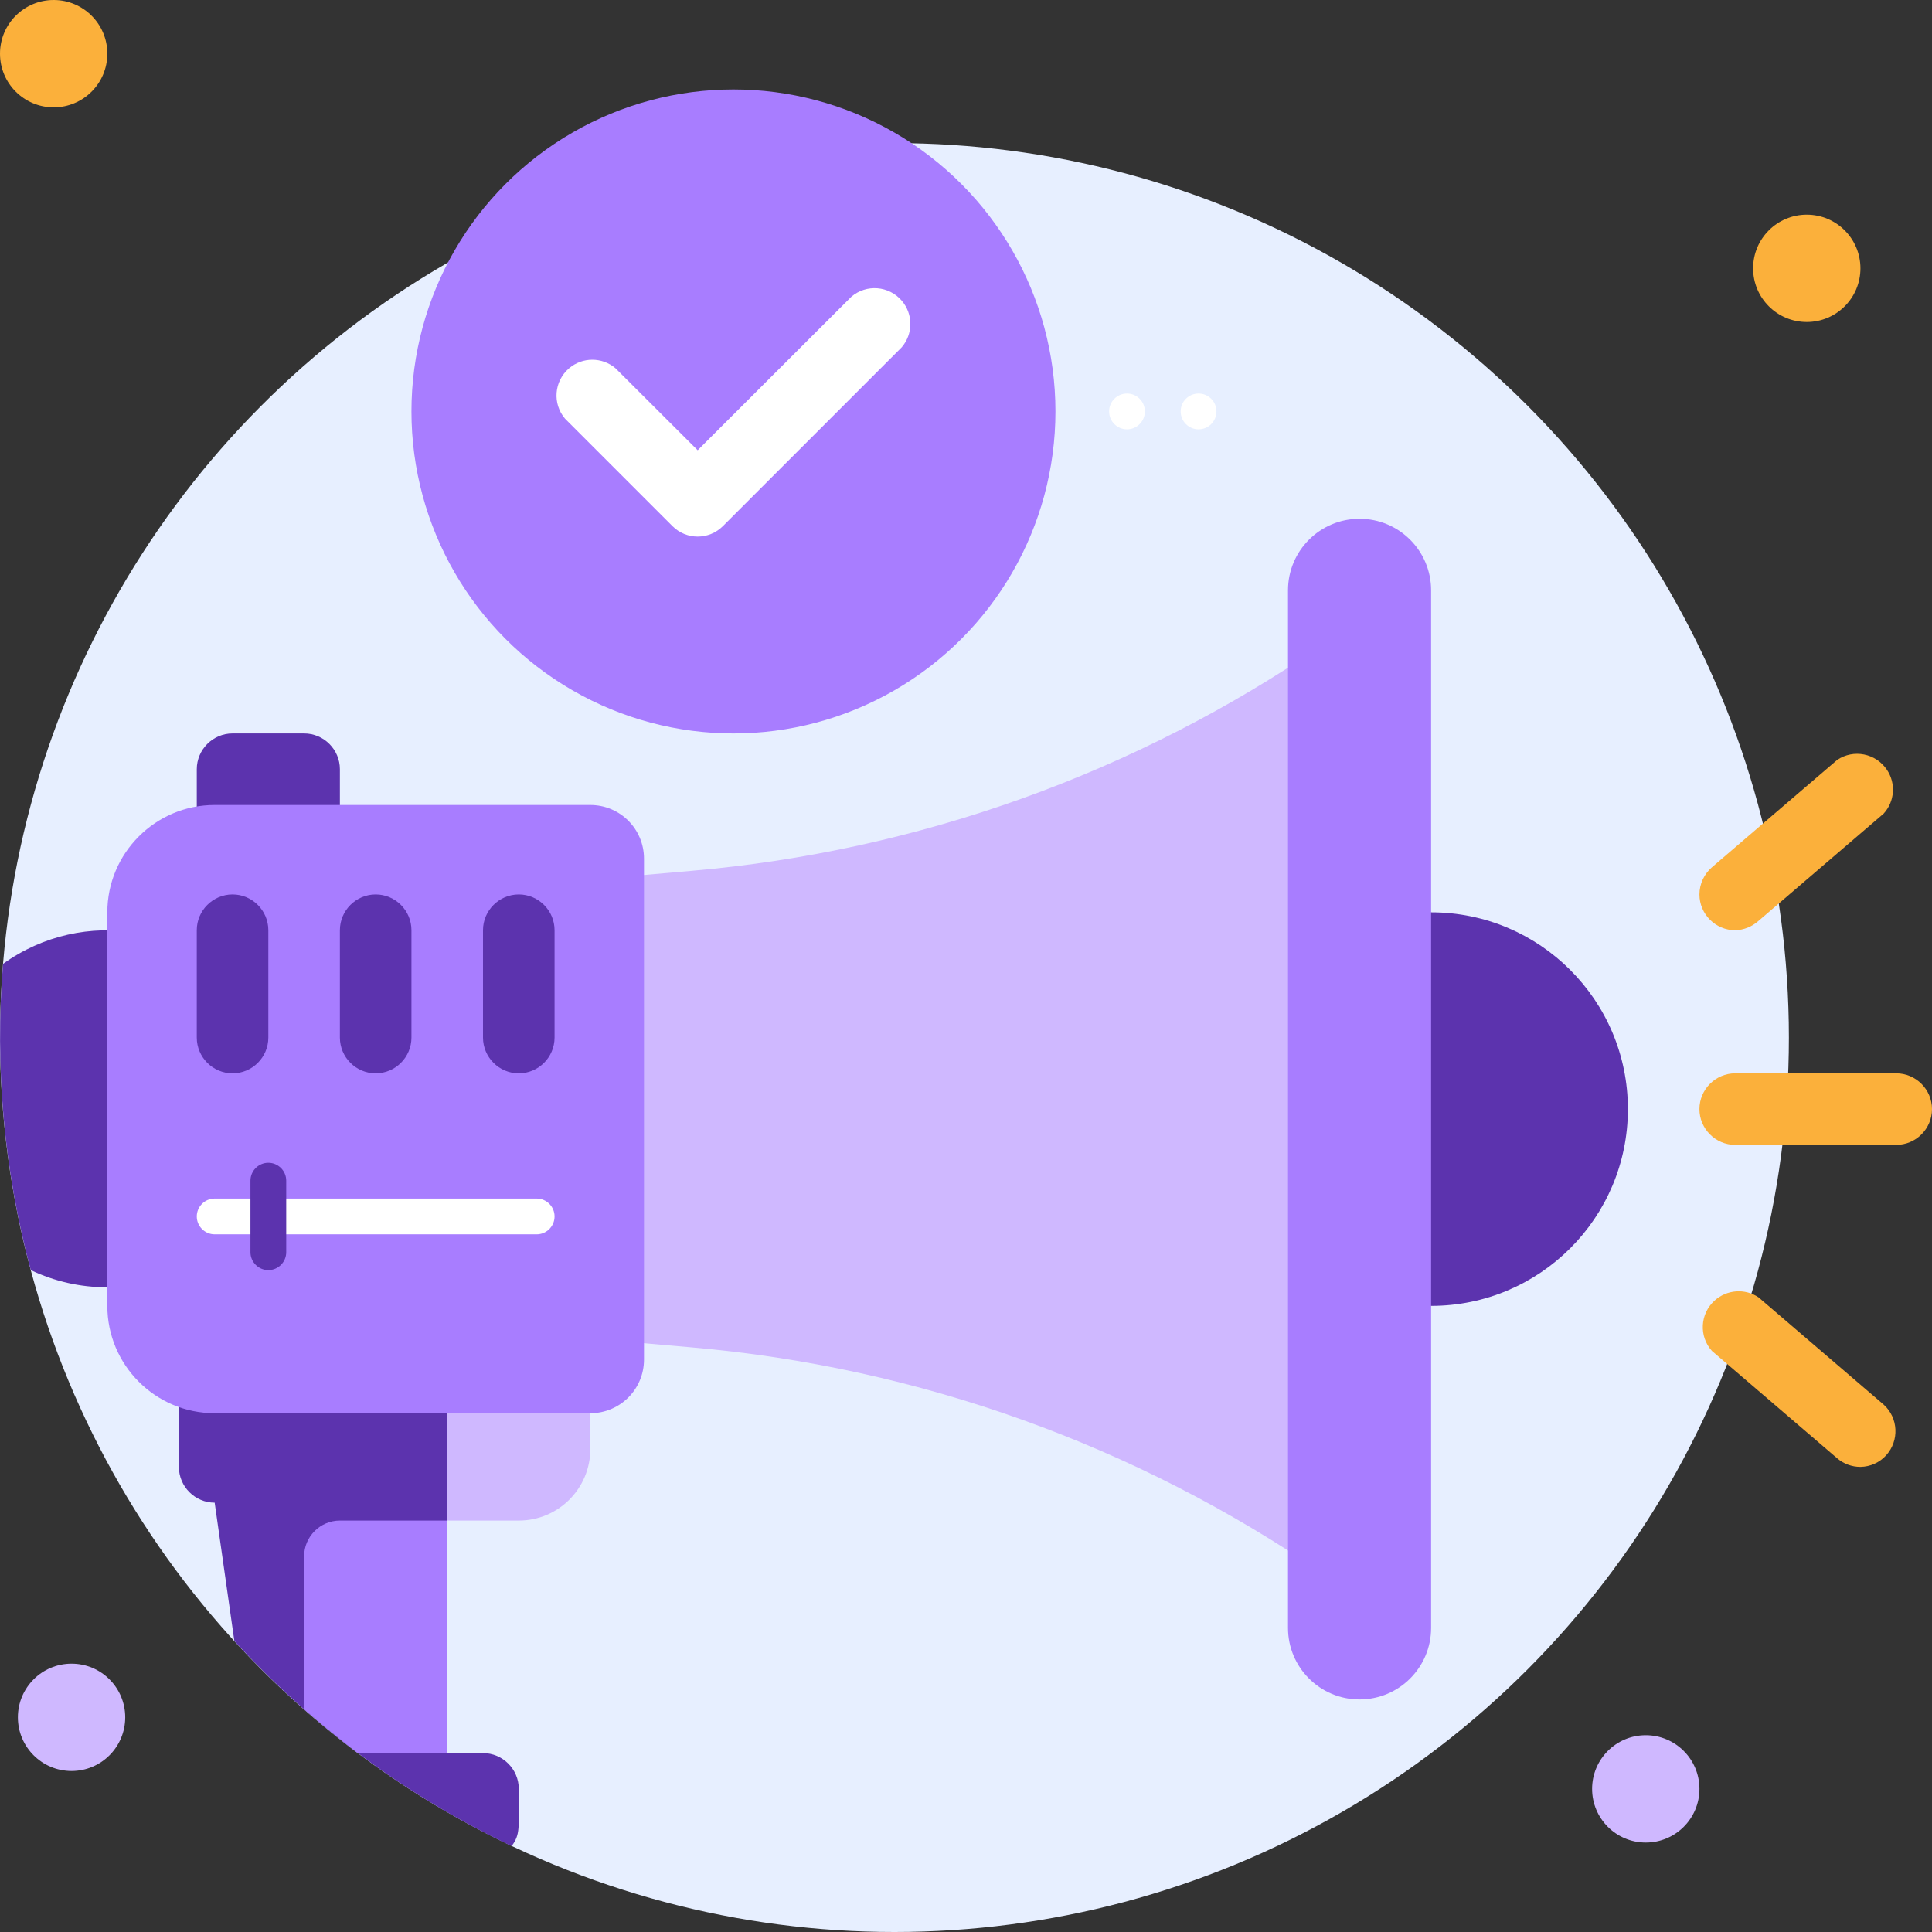
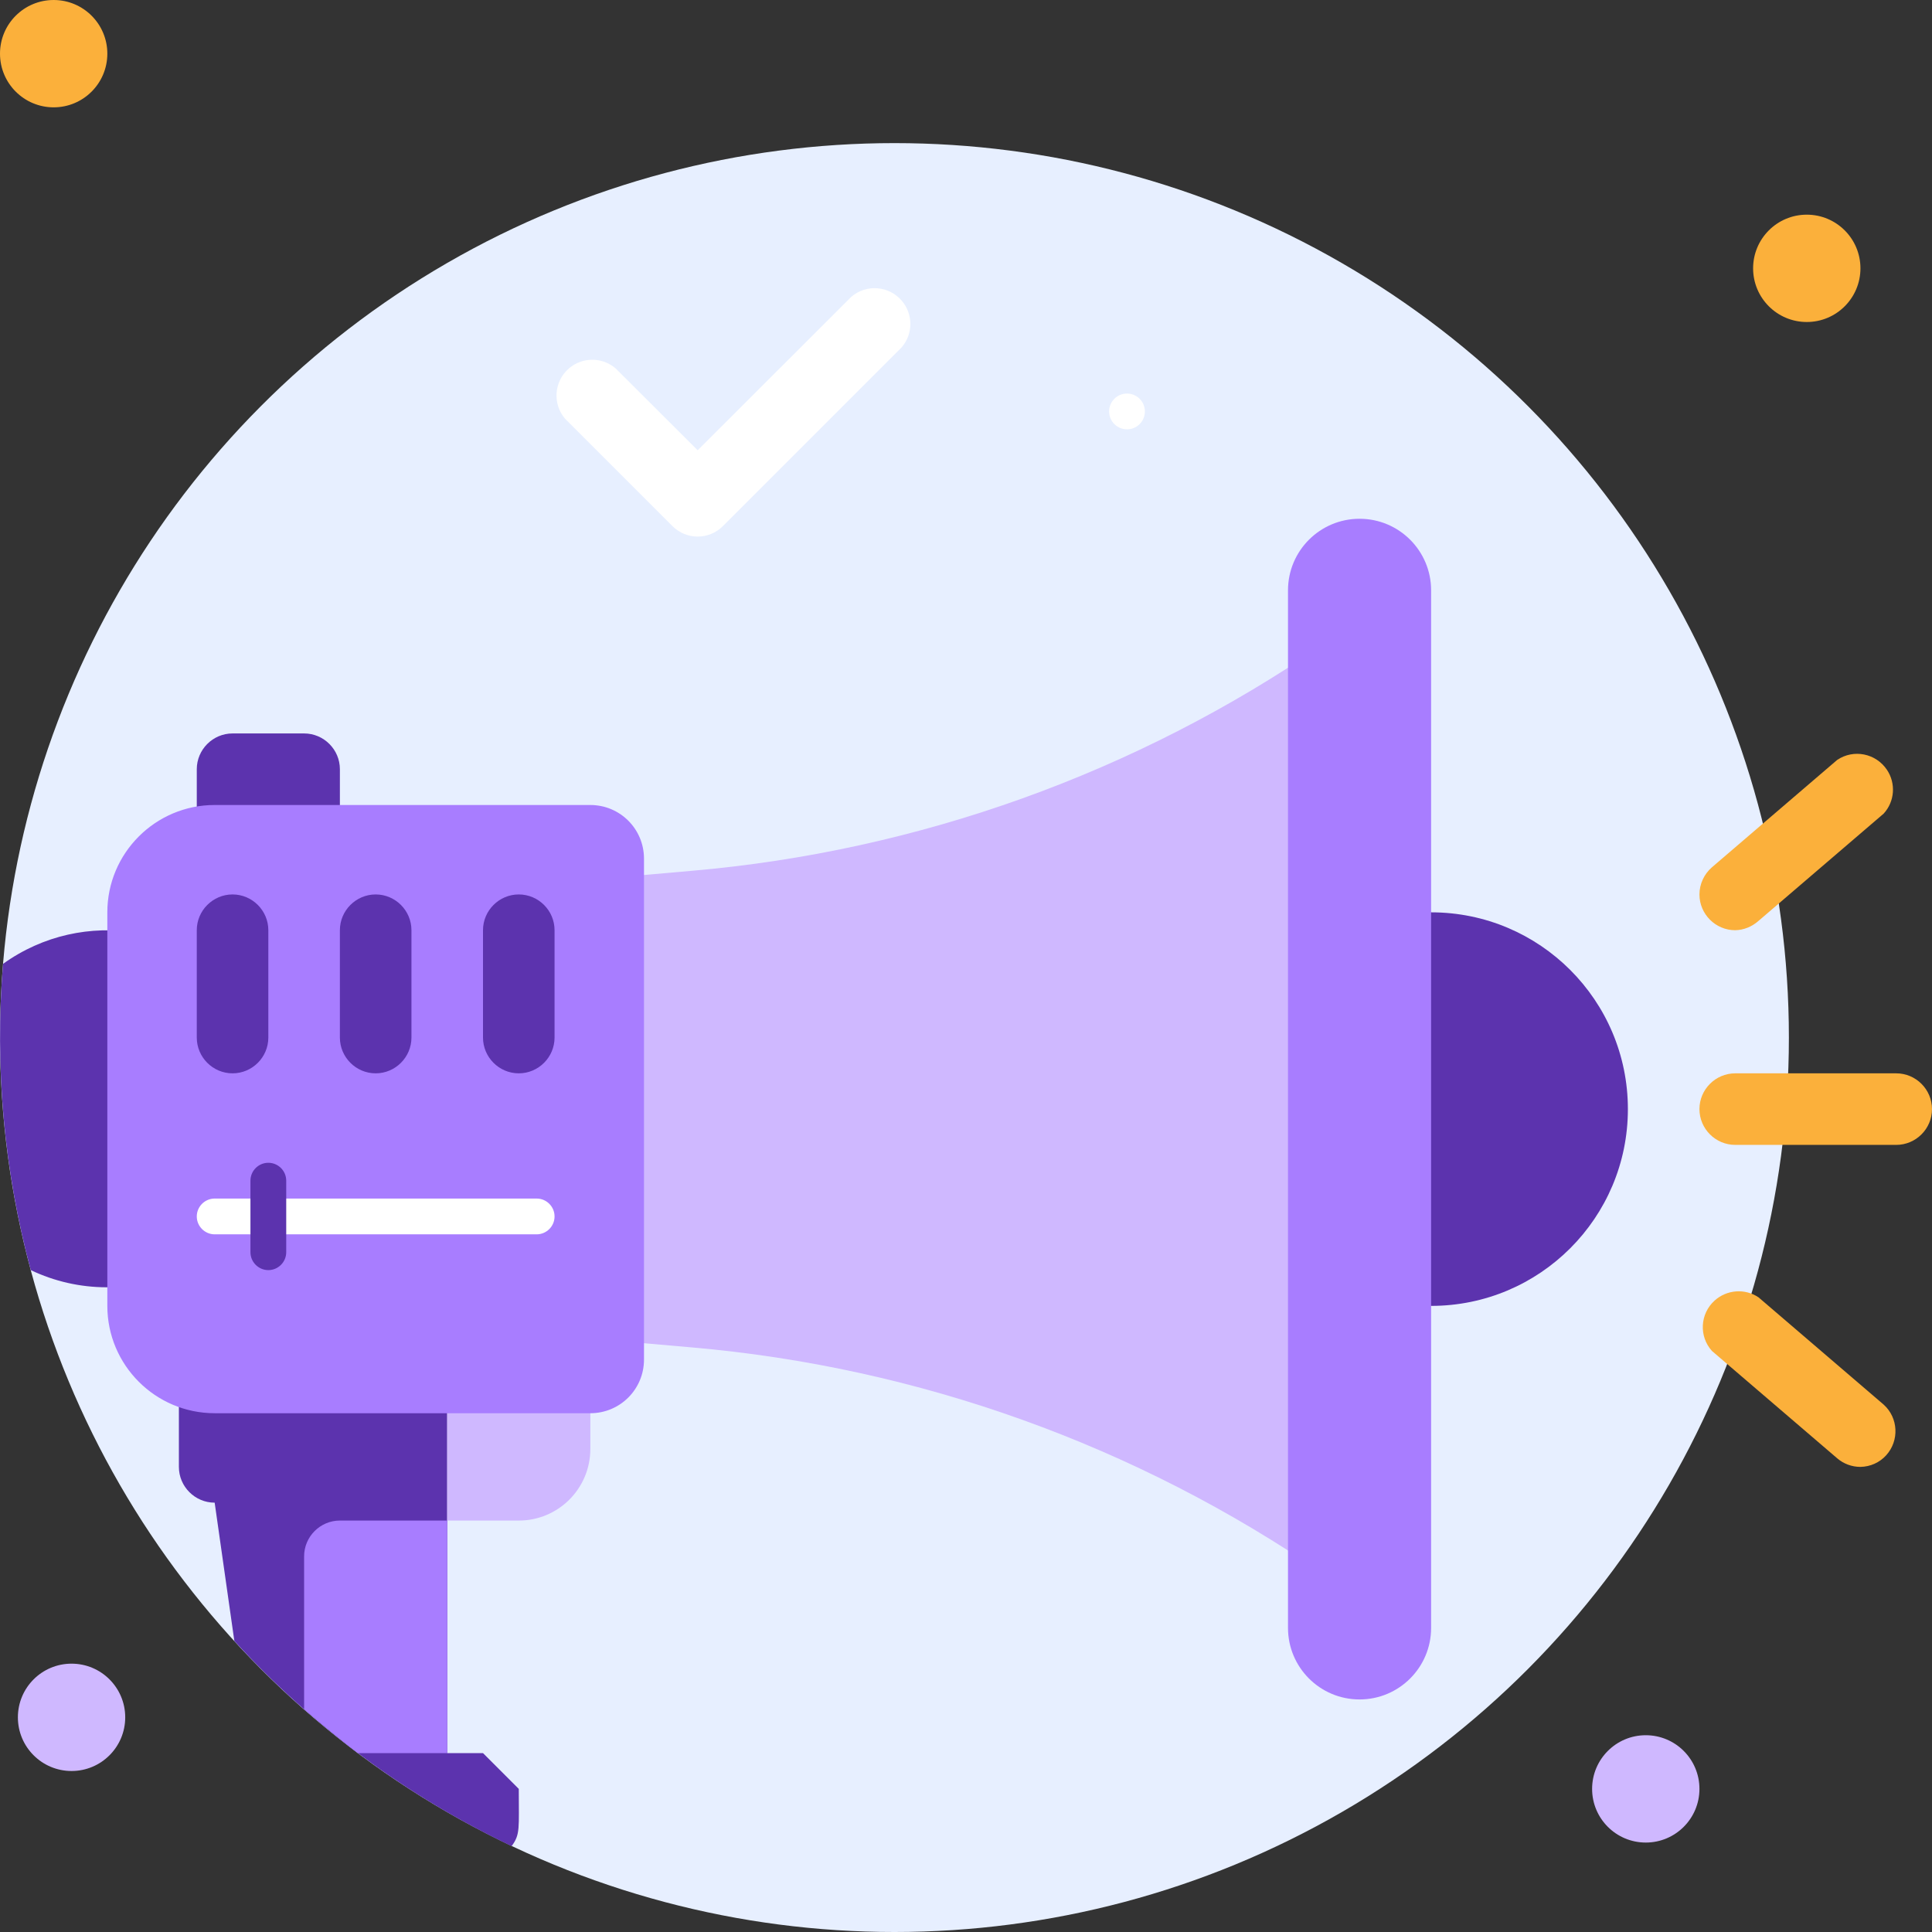
<svg xmlns="http://www.w3.org/2000/svg" id="Ebene_2" data-name="Ebene 2" viewBox="0 0 108 108">
  <rect x="0" y="0" width="108" height="108" fill="#333333" stroke="none" />
  <defs>
    <style>
      .cls-1 {
        fill: #fbb03b;
      }

      .cls-1, .cls-2, .cls-3, .cls-4, .cls-5, .cls-6 {
        stroke-width: 0px;
      }

      .cls-2 {
        fill: #5c33ae;
      }

      .cls-3 {
        fill: #a87dff;
      }

      .cls-4 {
        fill: #cfb8ff;
      }

      .cls-5 {
        fill: #e7efff;
      }

      .cls-6 {
        fill: #fff;
      }
    </style>
  </defs>
  <g id="Ebene_1-2" data-name="Ebene 1">
    <g>
      <circle class="cls-5" cx="50" cy="58" r="50" />
      <circle class="cls-1" cx="3" cy="3" r="3" />
      <circle class="cls-1" cx="101" cy="15" r="3" />
      <circle class="cls-4" cx="92" cy="100" r="3" />
      <circle class="cls-4" cx="4" cy="96" r="3" />
-       <path class="cls-2" d="M29,100c0,2.22.09,2.54-.4,3.2-5.86-2.79-11.12-6.68-15.5-11.47l-1.1-7.73c-1.1,0-2-.9-2-2v-6h15v22h2c1.1,0,2,.9,2,2Z" />
+       <path class="cls-2" d="M29,100c0,2.22.09,2.54-.4,3.2-5.86-2.79-11.12-6.68-15.5-11.47l-1.1-7.73c-1.1,0-2-.9-2-2v-6h15v22h2Z" />
      <path class="cls-3" d="M25,85v13h-5c-1-.77-2-1.59-3-2.45v-8.55c0-1.1.9-2,2-2h6Z" />
      <path class="cls-4" d="M25,77h8v4c0,2.21-1.79,4-4,4h-4v-8h0Z" />
      <circle class="cls-2" cx="80" cy="62" r="11" />
      <path class="cls-2" d="M16,62c-.02,5.52-4.51,9.98-10.04,9.96-1.47,0-2.92-.33-4.24-.96C.22,65.42-.3,59.63.17,53.88c4.49-3.22,10.73-2.19,13.95,2.29,1.22,1.7,1.87,3.74,1.88,5.83Z" />
      <path class="cls-2" d="M13,41h4c1.1,0,2,.9,2,2v4h-8v-4c0-1.1.9-2,2-2Z" />
      <path class="cls-4" d="M74,36c0,54.38-.1,51.93,0,52-10.49-7.21-22.66-11.58-35.34-12.68l-3.66-.32v-26l3.66-.32c12.68-1.1,24.85-5.47,35.34-12.68Z" />
      <path class="cls-3" d="M12,45h21c1.66,0,3,1.34,3,3v28c0,1.66-1.34,3-3,3H12c-3.31,0-6-2.69-6-6v-22c0-3.31,2.69-6,6-6Z" />
      <path class="cls-3" d="M76,95c-2.21,0-4-1.79-4-4v-58c0-2.21,1.79-4,4-4s4,1.79,4,4v58c0,2.21-1.79,4-4,4Z" />
      <path class="cls-2" d="M13,60c-1.1,0-2-.9-2-2v-6c0-1.1.9-2,2-2s2,.9,2,2v6c0,1.1-.9,2-2,2Z" />
      <path class="cls-2" d="M21,60c-1.1,0-2-.9-2-2v-6c0-1.1.9-2,2-2s2,.9,2,2v6c0,1.1-.9,2-2,2Z" />
      <path class="cls-2" d="M29,60c-1.1,0-2-.9-2-2v-6c0-1.1.9-2,2-2s2,.9,2,2v6c0,1.1-.9,2-2,2Z" />
      <path class="cls-6" d="M30,69H12c-.55,0-1-.45-1-1s.45-1,1-1h18c.55,0,1,.45,1,1s-.45,1-1,1Z" />
      <path class="cls-2" d="M15,71c-.55,0-1-.45-1-1v-4c0-.55.45-1,1-1s1,.45,1,1v4c0,.55-.45,1-1,1Z" />
      <path class="cls-1" d="M106,64h-9c-1.1,0-2-.9-2-2s.9-2,2-2h9c1.1,0,2,.9,2,2s-.9,2-2,2Z" />
      <path class="cls-1" d="M97,52c-1.1,0-2-.9-2-2,0-.58.26-1.14.7-1.52l7-6c.92-.62,2.16-.37,2.78.55.51.76.44,1.77-.18,2.45l-7,6c-.36.32-.82.51-1.3.52Z" />
      <path class="cls-1" d="M104,82c-.48,0-.94-.17-1.3-.48l-7-6c-.74-.82-.67-2.08.15-2.82.68-.61,1.69-.69,2.45-.18l7,6c.82.74.88,2.01.14,2.83-.37.41-.89.64-1.44.65Z" />
-       <circle class="cls-3" cx="41" cy="23" r="18" />
      <path class="cls-6" d="M37.59,29.41l-6-6c-.72-.84-.62-2.1.22-2.82.75-.64,1.85-.64,2.6,0l4.59,4.58,8.59-8.58c.84-.72,2.1-.62,2.82.22.64.75.64,1.85,0,2.6l-10,10c-.78.78-2.04.78-2.82,0Z" />
      <circle class="cls-6" cx="63" cy="23" r="1" />
-       <circle class="cls-6" cx="67" cy="23" r="1" />
    </g>
  </g>
</svg>